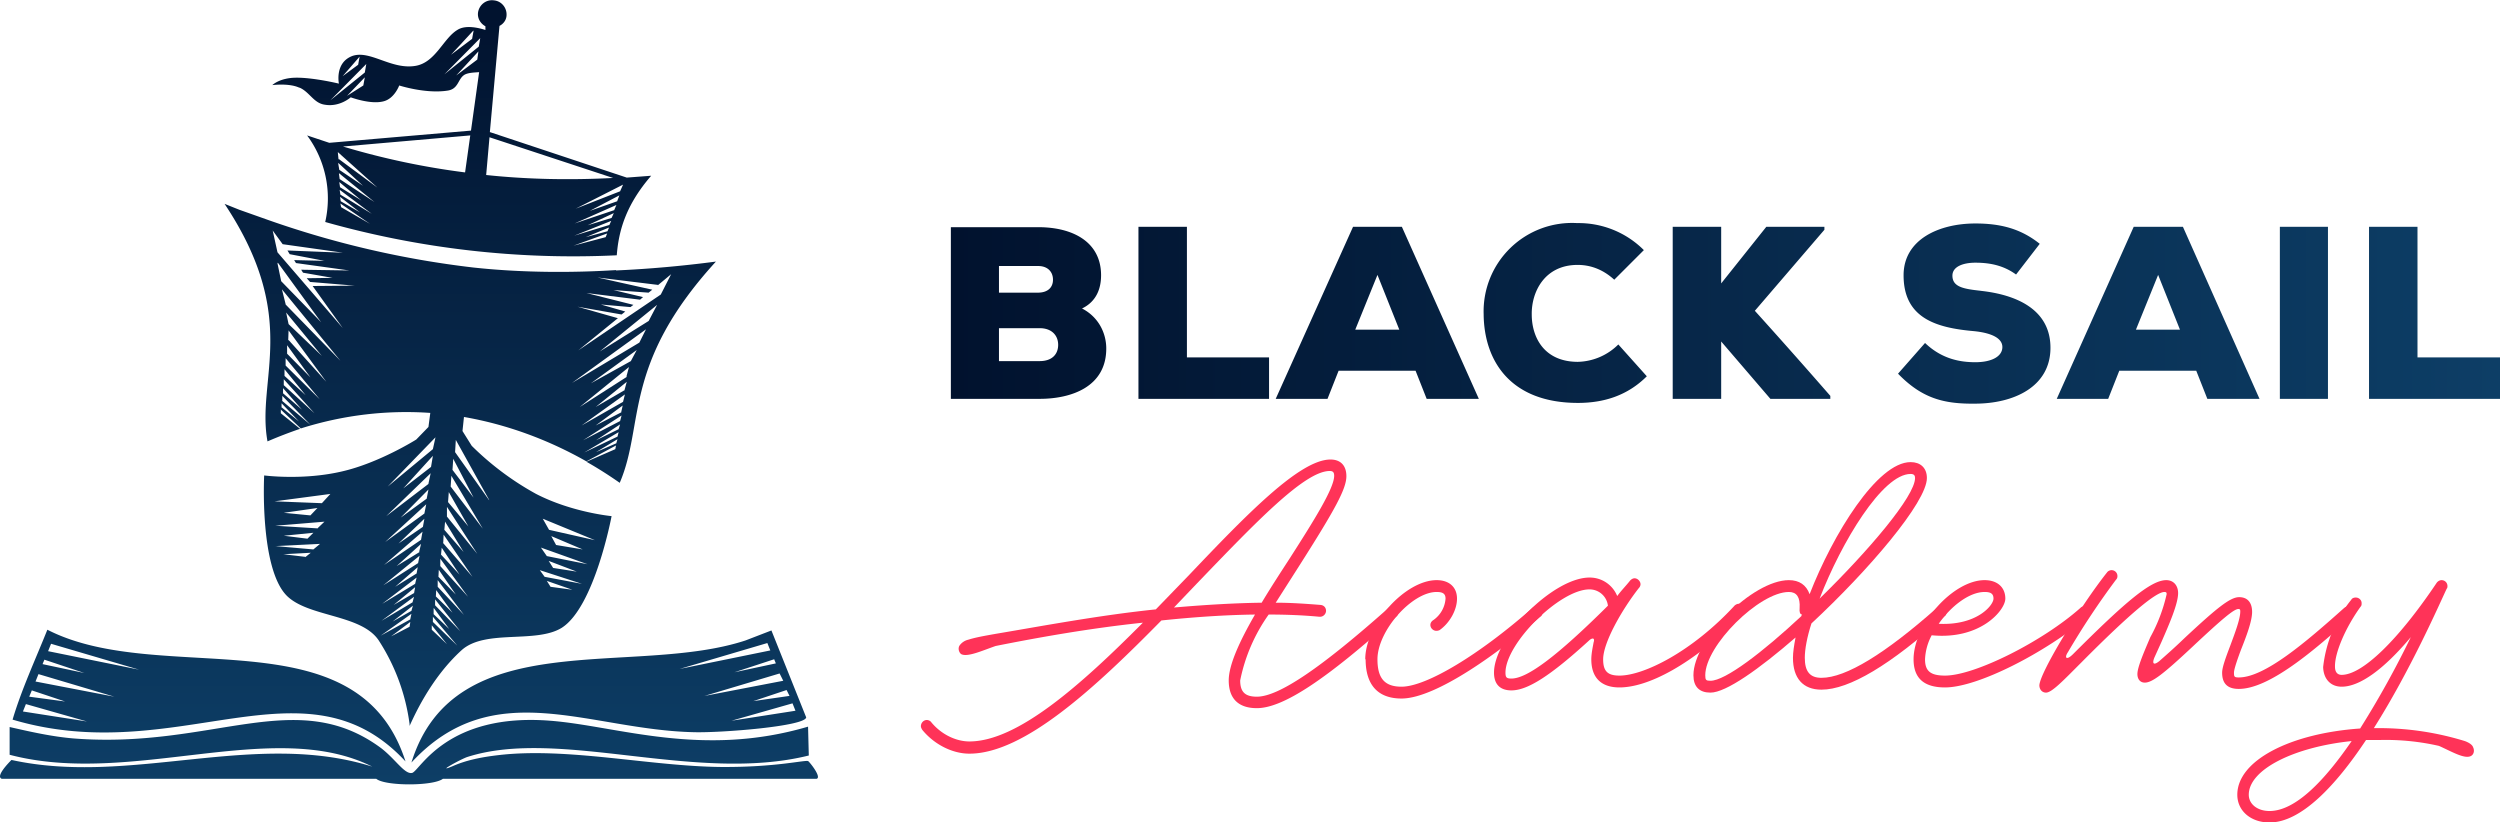
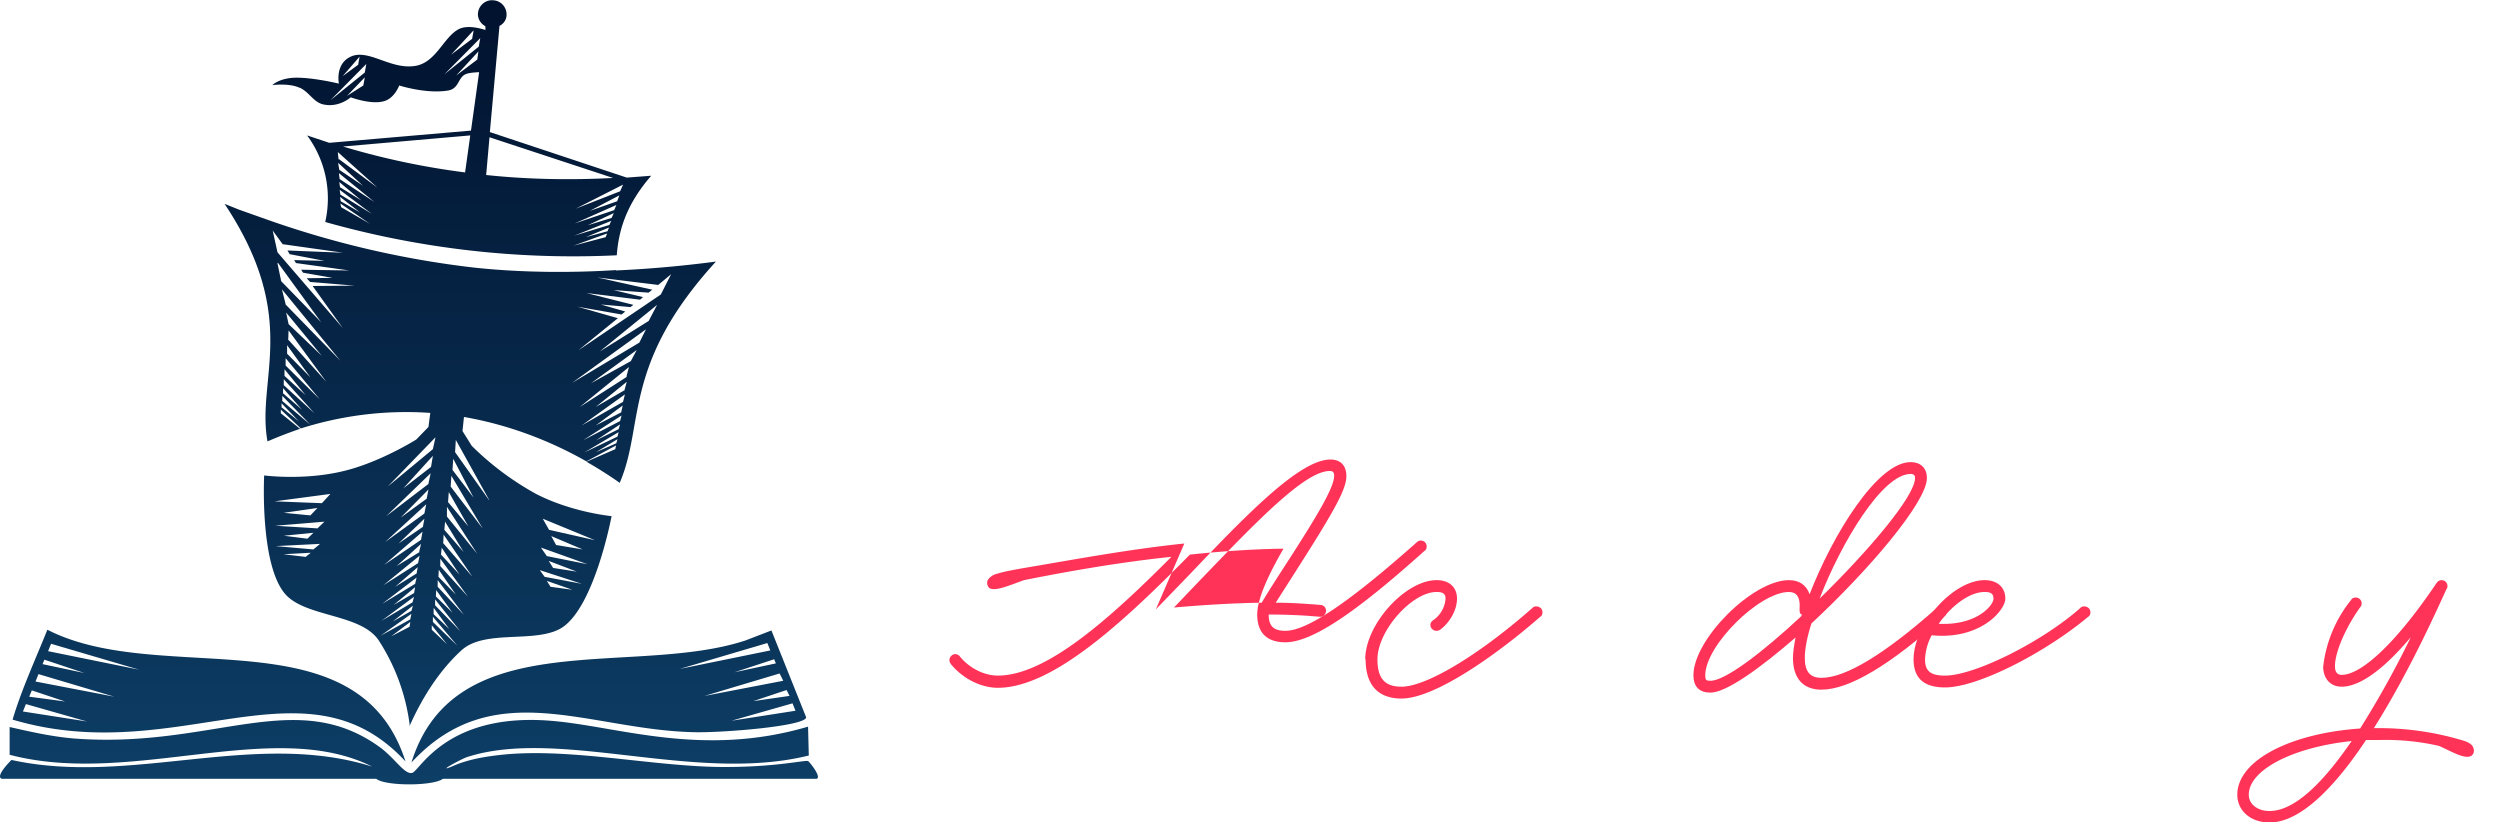
<svg xmlns="http://www.w3.org/2000/svg" viewBox="0 0 675.7 222.3">
  <defs>
    <linearGradient id="tl" x1="675.7" x2="256.9" y1="84.7" y2="84.7" gradientUnits="userSpaceOnUse">
      <stop offset="0" stop-color="#0d3e66" />
      <stop offset="1" stop-color="#01122e" />
    </linearGradient>
    <linearGradient id="td" x1="675.7" x2="256.9" y1="84.7" y2="84.7" gradientUnits="userSpaceOnUse">
      <stop offset="0" stop-color="#092c48" />
      <stop offset="1" stop-color="#01122e" />
    </linearGradient>
    <linearGradient id="il" x1="110.5" x2="110.5" y1="212" y2="0" gradientUnits="userSpaceOnUse">
      <stop offset="0" stop-color="#0d3e66" />
      <stop offset="1" stop-color="#01122e" />
    </linearGradient>
    <linearGradient id="id" x1="110.5" x2="110.5" y1="212" y2="0" gradientUnits="userSpaceOnUse">
      <stop offset="0" stop-color="#092c48" />
      <stop offset="1" stop-color="#01122e" />
    </linearGradient>
  </defs>
  <style>.i{fill:url(#il)}.t{fill:url(#tl)}.a{fill:#ff3358}@media(prefers-color-scheme:dark){.i{fill:url(#id)}.t{fill:url(#td)}.a{fill:#ffb3c1}}</style>
-   <path class="t" d="M535.4 78.6c-4.6-.5-7.7-1-7.7-4.1 0-2.5 3-3.5 6.2-3.5 4.1 0 7.7.8 11 3.2l6.4-8.3c-5-4-10.4-5.5-17.4-5.5-9.8 0-19.4 4.3-19.4 14 0 11.6 8.8 14.2 19 15.1 5 .5 7.7 2 7.7 4.3 0 2.6-3 4.1-7.3 4.1-4 0-9-.8-13.6-5.2L513 101c6.5 6.7 12.4 8.2 20.8 8.1 10.4 0 20.4-4.5 20.4-15.1s-9.6-14.4-18.9-15.4Zm41.3-17.3-20.8 46.5h13.9l3-7.6h20.8l3 7.6h14.1L590 61.3h-13.3Zm.6 27.8 6-14.8 5.9 14.8h-11.9Zm76.1 7.5V61.3h-13.1v46.5h35.4V96.6h-22.3ZM493.1 62.1v-.8h-15.7l-12.2 15.3V61.3h-13.1v46.5h13.1V92.3l13.3 15.5h16.2v-.8a1765 1765 0 0 0-20.4-23l18.8-21.9Zm123 45.7h13.1V61.3h-13v46.5ZM292.4 83.4c4-1.9 5.2-5.5 5.2-9 0-9-7.6-13-17-13H257v46.4h24c8.5 0 18-3.2 18-13.6 0-4.2-2.1-8.5-6.5-10.8ZM270 71.9h10.6c2.6 0 4 1.6 4 3.7s-1.4 3.5-4.1 3.5h-10.5V72Zm11 25.7h-11v-8.9h11c3.3 0 5 2 5 4.5s-1.6 4.4-5 4.4Zm84.7-36.3-20.9 46.5h14l3-7.6h20.8l3 7.6h14.1l-20.8-46.5h-13.2Zm.6 27.8 6-14.8 5.9 14.8h-12Zm-45.4-27.8h-13.2v46.5H343V96.6h-22.2V61.3Zm105.6 36.5C417.2 97.8 414 91 414 85c-.1-6 3.4-13.4 12.4-13.4 3 0 6.5.9 9.9 4l8-8a24.9 24.9 0 0 0-18-7.3A23.9 23.9 0 0 0 401 84.9c.1 12.6 7.2 24 25.5 24 7 0 13.4-2 18.6-7.2l-7.7-8.6a16 16 0 0 1-11 4.7Z" />
-   <path class="a" d="m312.4 164.7 9-9.3c15.5-16.3 29.9-31.2 38.2-31.2 2.7 0 4.3 1.6 4.3 4.5 0 3.4-3 8.9-12.6 24l-6.5 10.2c4.2 0 8.3.3 12.1.6 1 .1 1.5.8 1.5 1.6s-.7 1.6-1.6 1.6h-.2c-4.2-.4-8.9-.6-13.7-.6a46.5 46.5 0 0 0-7.7 17.8c0 3.1 1.3 4.4 4.5 4.4 6 0 17.6-8 35.6-24 .2-.2.6-.4 1-.4.9 0 1.6.7 1.6 1.6 0 .5-.2 1-.6 1.2-18.6 16.7-30.4 24.7-37.6 24.7-5 0-7.6-2.6-7.6-7.5 0-4.2 3-10.7 7.1-17.8-8.1.1-16.7.7-25.3 1.6-17.9 18.2-37.1 36-51.9 36-4.6 0-9.5-2.5-12.7-6.4-.2-.3-.4-.7-.4-1 0-1 .8-1.7 1.6-1.7.5 0 1 .3 1.2.6 2.7 3.3 6.7 5.2 10.3 5.2 13 0 30.1-15.2 46.9-32.1-14.3 1.5-28.3 4-39.8 6.3-3.5 1.2-7.6 3.1-9.3 2.2-.6-.4-1-1.6-.4-2.4a4 4 0 0 1 2.3-1.5c1.9-.6 4.1-1 7.5-1.6 12.5-2.1 27.8-5 43.2-6.6Zm28.6-1.8c2.4-4 5-8 7.6-12 6.4-10 12-18.9 12-22.3 0-.9-.3-1.3-1.2-1.3-6.8 0-20.1 14-35.8 30.3l-6.3 6.6c8.1-.7 16.2-1.2 23.7-1.3Z" />
+   <path class="a" d="m312.4 164.7 9-9.3c15.5-16.3 29.9-31.2 38.2-31.2 2.7 0 4.3 1.6 4.3 4.5 0 3.4-3 8.9-12.6 24l-6.5 10.2c4.2 0 8.3.3 12.1.6 1 .1 1.5.8 1.5 1.6s-.7 1.6-1.6 1.6h-.2c-4.2-.4-8.9-.6-13.7-.6c0 3.1 1.3 4.4 4.5 4.4 6 0 17.6-8 35.6-24 .2-.2.6-.4 1-.4.9 0 1.6.7 1.6 1.6 0 .5-.2 1-.6 1.2-18.6 16.7-30.4 24.7-37.6 24.7-5 0-7.6-2.6-7.6-7.5 0-4.2 3-10.7 7.1-17.8-8.1.1-16.7.7-25.3 1.6-17.9 18.2-37.1 36-51.9 36-4.6 0-9.5-2.5-12.7-6.4-.2-.3-.4-.7-.4-1 0-1 .8-1.7 1.6-1.7.5 0 1 .3 1.2.6 2.7 3.3 6.7 5.2 10.3 5.2 13 0 30.1-15.2 46.9-32.1-14.3 1.5-28.3 4-39.8 6.3-3.5 1.2-7.6 3.1-9.3 2.2-.6-.4-1-1.6-.4-2.4a4 4 0 0 1 2.3-1.5c1.9-.6 4.1-1 7.5-1.6 12.5-2.1 27.8-5 43.2-6.6Zm28.6-1.8c2.4-4 5-8 7.6-12 6.4-10 12-18.9 12-22.3 0-.9-.3-1.3-1.2-1.3-6.8 0-20.1 14-35.8 30.3l-6.3 6.6c8.1-.7 16.2-1.2 23.7-1.3Z" />
  <path class="a" d="M369 178.2c0-9.4 10.8-21.4 19.3-21.4 3.4 0 5.5 1.9 5.5 5s-2 6.6-4.7 8.5a2 2 0 0 1-.9.2c-.8 0-1.6-.7-1.6-1.6 0-.5.3-1 .8-1.3a7.7 7.7 0 0 0 3.3-5.8c0-1.3-.7-1.8-2.4-1.8-6.7 0-16 10.5-16 18.2 0 5.2 2 7.4 6.5 7.4 6.7 0 21-8.6 35.4-21.3.3-.3.6-.4 1-.4 1 0 1.7.7 1.7 1.6 0 .5-.2 1-.6 1.2-10.6 9.3-28.1 22.1-37.5 22.1-6.4 0-9.7-3.7-9.7-10.6Z" />
-   <path class="a" d="M403.8 181.8c0-9.6 16-25.7 25.8-25.7a8 8 0 0 1 7.5 5c1.1-1.5 2.4-2.8 3.5-4.2.3-.3.7-.6 1.2-.6.8 0 1.6.8 1.6 1.6 0 .4-.2.8-.5 1.1-4.6 5.9-9.6 14.7-9.6 19.2 0 3.2 1.2 4.4 4.4 4.4 6.6 0 19.7-6.5 31.2-19 .3-.2.6-.4 1-.4 1 0 1.7.8 1.7 1.6 0 .5-.3 1-.6 1.3-13.8 13.8-25.7 19.7-33.3 19.7-5 0-7.6-2.7-7.6-7.6 0-1.7.5-3.8.6-4.5.5-1.5-.5-1.3-1.3-.5-10.3 9.4-16.5 13.4-20.9 13.4-3 0-4.7-1.6-4.7-4.8Zm30.8-18a5 5 0 0 0-5-4.5c-8 0-22.7 14.6-22.7 22.5 0 1.3.3 1.6 1.6 1.6 4.3 0 12.4-6.1 26.1-19.7Z" />
  <path class="a" d="M457.7 182.5c0-9.7 16-25.7 25.8-25.7 2.8 0 4.7 1.3 5.6 3.8 6.3-16.2 18.3-35.7 27.3-35.7 2.7 0 4.4 1.6 4.4 4.3 0 6.5-15.8 25-31.2 39.3-1.2 3.7-1.8 7-1.8 9.3 0 3.7 1.4 5.4 4.5 5.4 6.6 0 17.2-6.5 31.2-18.9.2-.2.6-.4 1-.4.9 0 1.6.7 1.6 1.6 0 .5-.2.9-.6 1.1-14.5 13.1-25.7 19.8-33.2 19.8-5 0-7.7-3.1-7.7-8.6 0-1.5.3-3.4.7-5.5-9.8 8.5-18.8 14.9-23 14.9-3 0-4.6-1.6-4.6-4.7Zm29.2-16c0-.2 0-.3.2-.4-.6 0-.8-.7-.7-1.7.2-3-.8-4.4-2.9-4.4-8 0-22.6 14.5-22.6 22.5 0 1.3.2 1.5 1.4 1.5 4 0 14.1-7.7 24.6-17.5Zm30.7-37.3c0-.6-.2-1.1-1.2-1.1-7.6 0-18.7 18.4-24.6 33.7 13.3-13 25.8-27.7 25.8-32.6Z" />
  <path class="a" d="M517.2 178.2c0-9.4 10.7-21.4 19.2-21.4 3.4 0 5.6 1.9 5.6 5s-6.7 11.2-19.9 9.9a15 15 0 0 0-1.8 6.5c0 3.2 1.5 4.4 5.4 4.4 8.1 0 26.5-9.3 36.6-18.3.3-.3.6-.4 1-.4 1 0 1.7.7 1.7 1.6 0 .5-.2 1-.6 1.2-11.6 9.7-29.8 19.1-38.7 19.1-5.7 0-8.5-2.5-8.5-7.6Zm21.6-16.4c0-1.3-.7-1.8-2.4-1.8-4.1 0-9.1 3.8-12.4 8.6 10.3.5 14.8-5 14.8-6.8Z" />
-   <path class="a" d="M551.2 185.3c0-3.3 11-21.4 18.3-30.6.2-.3.7-.6 1.2-.6.9 0 1.6.7 1.6 1.6 0 .4-.1.7-.4 1a211 211 0 0 0-13 19.6c-1 1.5-.4 2.3 1.4.5 14.3-14.3 21.1-20 25.2-20 2 0 3.2 1.5 3.2 3.5 0 2.9-2.4 8.4-4.5 13.2l-1.9 4.2c-.7 1.7-.2 2.2 1.3 1 1.7-1.5 4-3.5 6.9-6.3 8.8-8.2 12.3-11 14.7-11 2.3 0 3.5 1.5 3.5 4s-1.6 6.7-3 10.2c-1.5 4-1.9 5.6-1.9 6.2 0 1.1.1 1.3 1.3 1.3 7 0 18.1-9.5 28.5-18.8.3-.2.6-.4 1-.4 1 0 1.6.7 1.6 1.6 0 .5-.1.9-.5 1.1-10.4 9.4-22.4 19.6-30.6 19.6-3 0-4.5-1.4-4.5-4.4 0-1.5 1.1-4.4 2.2-7.3 1.3-3.5 2.7-7.2 2.7-9.2 0-.4 0-.7-.5-.7-1.2 0-4.4 2.7-12.3 10.1-8 7.5-11 9.8-13 9.8-1.3 0-2-1-2-2.3 0-1.9 1.8-6 3.5-10a44.1 44.1 0 0 0 4.4-11.6c0-.3 0-.6-.6-.6-2.2 0-9 5.5-22.4 19-4.8 4.8-8 8.2-9.6 8.2-1.1 0-1.8-.9-1.8-2Z" />
  <path class="a" d="M643.5 200h-4c-8.1 12.2-17.5 22.3-26.1 22.3-5 0-8.7-3.1-8.7-7.5 0-9.3 14.4-16.6 33.2-17.9a257 257 0 0 0 13.7-24.7c-7.3 8.7-13.8 13.4-18.7 13.4-3 0-4.9-2.1-5-5.3a35 35 0 0 1 7.6-18.2c.2-.4.7-.6 1.2-.6.9 0 1.6.7 1.6 1.5 0 .4 0 .7-.3 1-4.1 5.7-7 12.5-6.9 16.2 0 1.5.7 2.2 1.8 2.2 5.6 0 15.3-9.4 25.7-24.9.3-.4.8-.7 1.3-.7.9 0 1.6.7 1.6 1.6 0 .2 0 .5-.2.7-1.9 4-9.7 21.9-19.7 37.7h1.9a78.6 78.6 0 0 1 22.7 3.5c1.1.4 2 1 2.2 1.6.5 1 .2 2-.5 2.4-1.7 1-5.3-1.2-8.7-2.7a64.6 64.6 0 0 0-15.7-1.6Zm-7.9.3c-15.6 1.6-27.8 7.7-27.8 14.5 0 2.5 2.3 4.4 5.6 4.4 7.1 0 15-8.4 22.2-18.9Z" />
  <path class="i" d="M166.5 73c-11 .7-24.8.8-38.6-.7a256 256 0 0 1-55.3-12.8l-7.9-2.8-4-1.6c20.6 31 8.5 47.3 11.6 64.2 3-1.3 5.9-2.4 8.8-3.4l-5.2-4.2v-1l5.4 5.1c11.7-3.7 23.5-5 35-4.2l-.5 3.8-3.3 3.4s-10 6.3-20 8.6c-10.6 2.5-21.1 1.1-21.1 1.1s-1.3 25 6.1 32.5c5.8 5.8 20 5 24.8 12a54.5 54.5 0 0 1 8.4 22.7v.8-.3c1-2.1 5.5-12.7 14.1-20.5 6.4-5.7 20-1.7 27-6 8.9-5.6 13.5-30.2 13.5-30.2s-10.7-1-20.4-6a78 78 0 0 1-17.4-13l-2.5-4 .4-3.8c11.5 2 22.7 6.1 33.1 12l8-4.3-.2 1-7.8 3.4c3 1.7 6 3.6 9 5.7 6.8-15.8.6-32 26-59.8-9.1 1.2-18.1 2-27 2.4V73Zm-91.4-2 11.7 16.1L76 76l-1-4.8Zm1 39v-1l4.7 4.9L76 110Zm.2-1.7V107l7.6 7.8-7.7-6.5Zm.2-3.4 5.1 5.8-5.1-4.4V105Zm.2-.8v-1.6l8.3 9.2-8.3-7.6Zm.2-2.5v-1.8l5.7 7-5.7-5.2Zm.3-2.8v-2l9.2 11.1-9.2-9.1Zm0-14.5L87 96.2l-9-8.6-.7-3.3Zm.4 9 6.3 8.7-6.3-6.4v-2.3Zm.3-1.3.1-2.7 10.2 13.9L78 91.9Zm-.7-9.8-1-4L92 97.5 77.2 82.3Zm15.3 6.3L75 68.2l-1.3-5.9 2.7 3.7 16.3 2.3-15-.6.6 1 9.4 1.8-8.2-.2.5.8 14.4 2-13-.2.5.8 8 1.4-7 .1.9 1 12 1-11.3.1 8.1 11.3Zm-10 62-5.9-.7 7.4-.4-1.5 1.2Zm2.2-2-10.2-.9 12-.6-1.8 1.5Zm-8-3.7 8-.8-1.6 1.6-6.4-.8Zm9-2-11.3-.7 13.3-1.1-2 1.9Zm-9-4.2 9.1-1.3-1.9 2-7.2-.7ZM87 136l-12.8-.5 15.1-2L87 136Zm61.8 22.6-1-1.6 6.9 2.4-5.9-.8Zm12-12.6-12.4-2.8-1.7-3 14.1 5.8Zm-3.3 2.5-7.2-1.2-1.3-2.4 8.5 3.6Zm1.3 4-11-2.2-1.6-2.3 12.6 4.5Zm-2.9 2-6.4-1-1.2-1.9 7.6 2.9Zm1.4 3.3-10.1-1.9-1.3-1.8 11.4 3.7ZM122.5 124l5.5 10.5-5.7-7.5.2-3Zm-1.2 9 5.3 9.3-5.5-6.6.2-2.7Zm-1 8 5 8.2-5.2-6 .2-2.3Zm-1 6.9 4.9 7.4-5-5.4.2-2Zm-.7 6.1 4.6 6.7-4.7-4.8.1-1.9Zm-.7 5.5 4.4 6.1-4.5-4.4.1-1.7Zm-.2-41.3-.7 3.2-12.2 10.1 12.9-13.3Zm-.4 46.2 4.1 5.6-4.2-4v-1.6Zm-6.6 5-5 2.6 5.2-3.9-.2 1.3Zm.2-2-8 4.4 8.3-5.9-.3 1.4Zm.3-2.3-5.1 2.9 5.5-4.3-.4 1.4Zm.3-2.3-8.4 5 8.8-6.5-.4 1.5Zm.4-2.5-5.5 3.2 5.8-4.8-.3 1.7Zm.3-2.5-8.9 5.4 9.3-7.1-.4 1.7Zm.4-2.8-5.8 3.6 6.1-5.3-.3 1.7Zm.4-2.8-9.4 6 9.8-8-.4 2Zm.4-3-6.2 3.8 6.6-6-.5 2.1Zm.4-3.3-10 6.8 10.4-9-.4 2.2Zm.5-3.5-6.6 4.5 7-6.7-.4 2.2Zm.4-3.6-10.6 7.7 11.1-10.2-.5 2.5Zm.6-4-7 5.1 7.5-7.6-.5 2.6Zm.5-4-11.4 8.7 12-11.6-.6 2.8ZM109 132l8-8.8-.5 3-7.5 5.8Zm7.7 38.2V169l4.1 5.1-4-3.8Zm.3-2v-1.5l6.6 7.8-6.6-6.4Zm.6-4.6V162l6.8 8.6-6.8-7Zm.7-5v-1.8l7.1 9.4-7.1-7.6Zm.7-5.6v-2l7.5 10.3-7.5-8.3Zm.8-6.3.1-2.2 7.8 11.4-8-9.2Zm1-7.1V137l8.2 12.7-8.3-10.2Zm1-8 .2-3 8.5 14.3-8.7-11.4Zm10.4 3.6-9.2-13 .2-3.3 9 16.2Zm34.4-15.4-5.5 2.4 5.8-3.5-.3 1Zm.3-1.8-9 4.3 9.3-5.5-.3 1.2Zm.3-2-6.1 3 6.5-4.3-.4 1.3Zm.4-2.2-10 5.2 10.4-6.7-.4 1.5Zm.4-2.4L161 115l7.3-5.4-.4 1.8Zm.4-2.8-11.2 6.4 11.7-8.4-.5 2Zm.5-3.2L161 110l8.4-6.8-.6 2.2Zm.6-3.6-12.8 8.2L170 99.2l-.7 2.6Zm1-4.2-10.8 6 12.4-9-1.6 3Zm2.3-5-18.2 10.9 20-14.5-1.8 3.6Zm2.6-5.9L162.1 95l15.5-12.6-2.3 4.4Zm2.4-9.6 3.6-3-2.8 5.5-22.3 15.1L167 86l-10.9-3.1L168 85l1-.8-6.6-1.9 8 .7.8-.6-12.7-3.2L173 81l.8-.7-8-1.9 9.5.7 1-.8-14.8-3.3 16.3 2ZM81 23.7c2.7 1.2 3.8 4.2 6.8 4.6 4 .7 7-2 7-2s5.3 2 8.8 1.1c3-.7 4.3-4.3 4.3-4.3s7.1 2.3 13 1.4c3-.4 2.8-3 4.5-4.2 1-.7 3-.7 4.1-.8l-2.2 15.8L89 38.6l-6-2A28.6 28.6 0 0 1 87.9 60a246.6 246.6 0 0 0 78.8 9c.5-6.4 2.3-13.4 9.3-21.5l-6.6.5-37-12.3L135 7c1-.5 1.8-1.5 1.9-2.7.2-2.1-1.3-4-3.4-4.2-2.1-.3-4 1.2-4.3 3.3-.2 1.6.7 3 2 3.7v1c-1.6-.5-5.3-1.5-7.6 0-3.8 2.3-5.9 8.8-11.3 9.7-6.5 1.1-12.2-4.3-17-2.7-4.9 1.8-3.7 7.5-3.7 7.5s-7-1.7-11.8-1.6c-4.3.1-6.2 2-6.2 2s4.5-.6 7.3.7ZM92.2 56l-.2-1 8 5.5-7.8-4.5Zm-.3-2.8 5.4 4.2-5.2-3-.2-1.2Zm.1-.6-.2-1.3 8.7 6.5-8.5-5.2Zm-.3-3.4 6 5-5.8-3.6-.2-1.4Zm.1-.8-.2-1.6 9.6 7.8-9.4-6.2Zm-.3-4.3 6.6 6.1-6.4-4.3-.3-1.8Zm0-1-.2-2 10.7 9.6L91.6 43Zm34.2 3.5c-11-1.4-22-3.7-33-7l34.4-3-1.4 10Zm38 17.5-8.7 2.3 9.1-3.3-.4 1Zm.5-1.6-5.9 1.6 6.3-2.6-.4 1Zm.5-1.7-9.5 2.9 10-4-.5 1.1Zm.6-1.9-6.5 2 7.1-3.3-.6 1.3Zm.7-2.1-10.7 3.6 11.3-5-.6 1.4Zm.8-2.4-7.4 2.6 8-4.2-.6 1.6Zm.8-2.7-12 4.7 12.8-6.5-.8 1.8Zm-35.3-14.6 33.4 11c-11.5.6-23 .4-34.3-.8l.9-10.2Zm-3.3-21-5.7 4.3 6-6.5-.3 2.2Zm-1-7.8-.4 2.2-5.7 4.3 6-6.5Zm1.8 2-.4 2.3-9.3 7.5 9.7-9.8ZM98.2 23.1l-4.4 2.8 4.8-5-.4 2.2Zm-1-7.8-.4 2.2-4.2 3.1 4.6-5.3Zm1.8 2-.4 2.3-9.3 7.5 9.7-9.8Zm119.4 188.4c-1.1-.3-8.8 1.7-23.5 1.6-19.3-.2-41.6-5.4-60.2-3.2-4.3.5-8.6 1.3-12.4 3-4.8 2 2.2-1.9 4-2.5 24.9-8 61.6 7.2 92.3-.4l-.2-7.8c-28.8 8.5-51.6-.2-69.7-1.6-28-2.2-35.2 13.5-37.3 14.1-2 .5-4.5-3.7-8.4-6.7-23-17-45.3.3-83-2.6-6-.5-11.7-1.8-17.4-3.1v7.5c33 8.7 71.2-10.2 98 3.2-31.8-10-65.2 5.3-97.5-1.8-.8.8-4.4 4.5-2.6 5.1h101.2c2.4 2 15.4 2 18 0h101c1.5-.4-2-4.7-2.3-4.8ZM12.8 170.2c-3.2 8-7 16.2-9.4 24.3 44.7 13.3 79.1-18 106.2 11.3-12.9-40.3-66-19.8-96.8-35.6Zm-.8 8.1 10.8 3.6-11.3-2.4.5-1.2Zm-3.4 8.3 9 3-9.7-1.3.7-1.7Zm-2.4 5.7.8-2 16.5 4.7-17.3-2.7Zm3.4-8.1.8-2 20.5 6.1-21.3-4.1ZM13 176l.8-2 23.8 7-24.6-5Zm195.5-5.6-7 2.7c-30.4 10-78.6-4.7-90.3 33 22.2-24 47.9-8.8 76.4-8.2 7.4.2 30-1.6 30.3-4l-9.4-23.5Zm4.8 17.7-9.7 1.4 9-3 .8 1.6Zm-4.1-10 .5 1.2-11.2 2.4 10.7-3.5Zm-25.5 2.7 23.7-7 .8 2-24.5 5Zm27 1.2 1 2-21.3 4.1 20.4-6.1Zm-13 12.8 16.5-4.7.8 2-17.3 2.7Z" />
</svg>